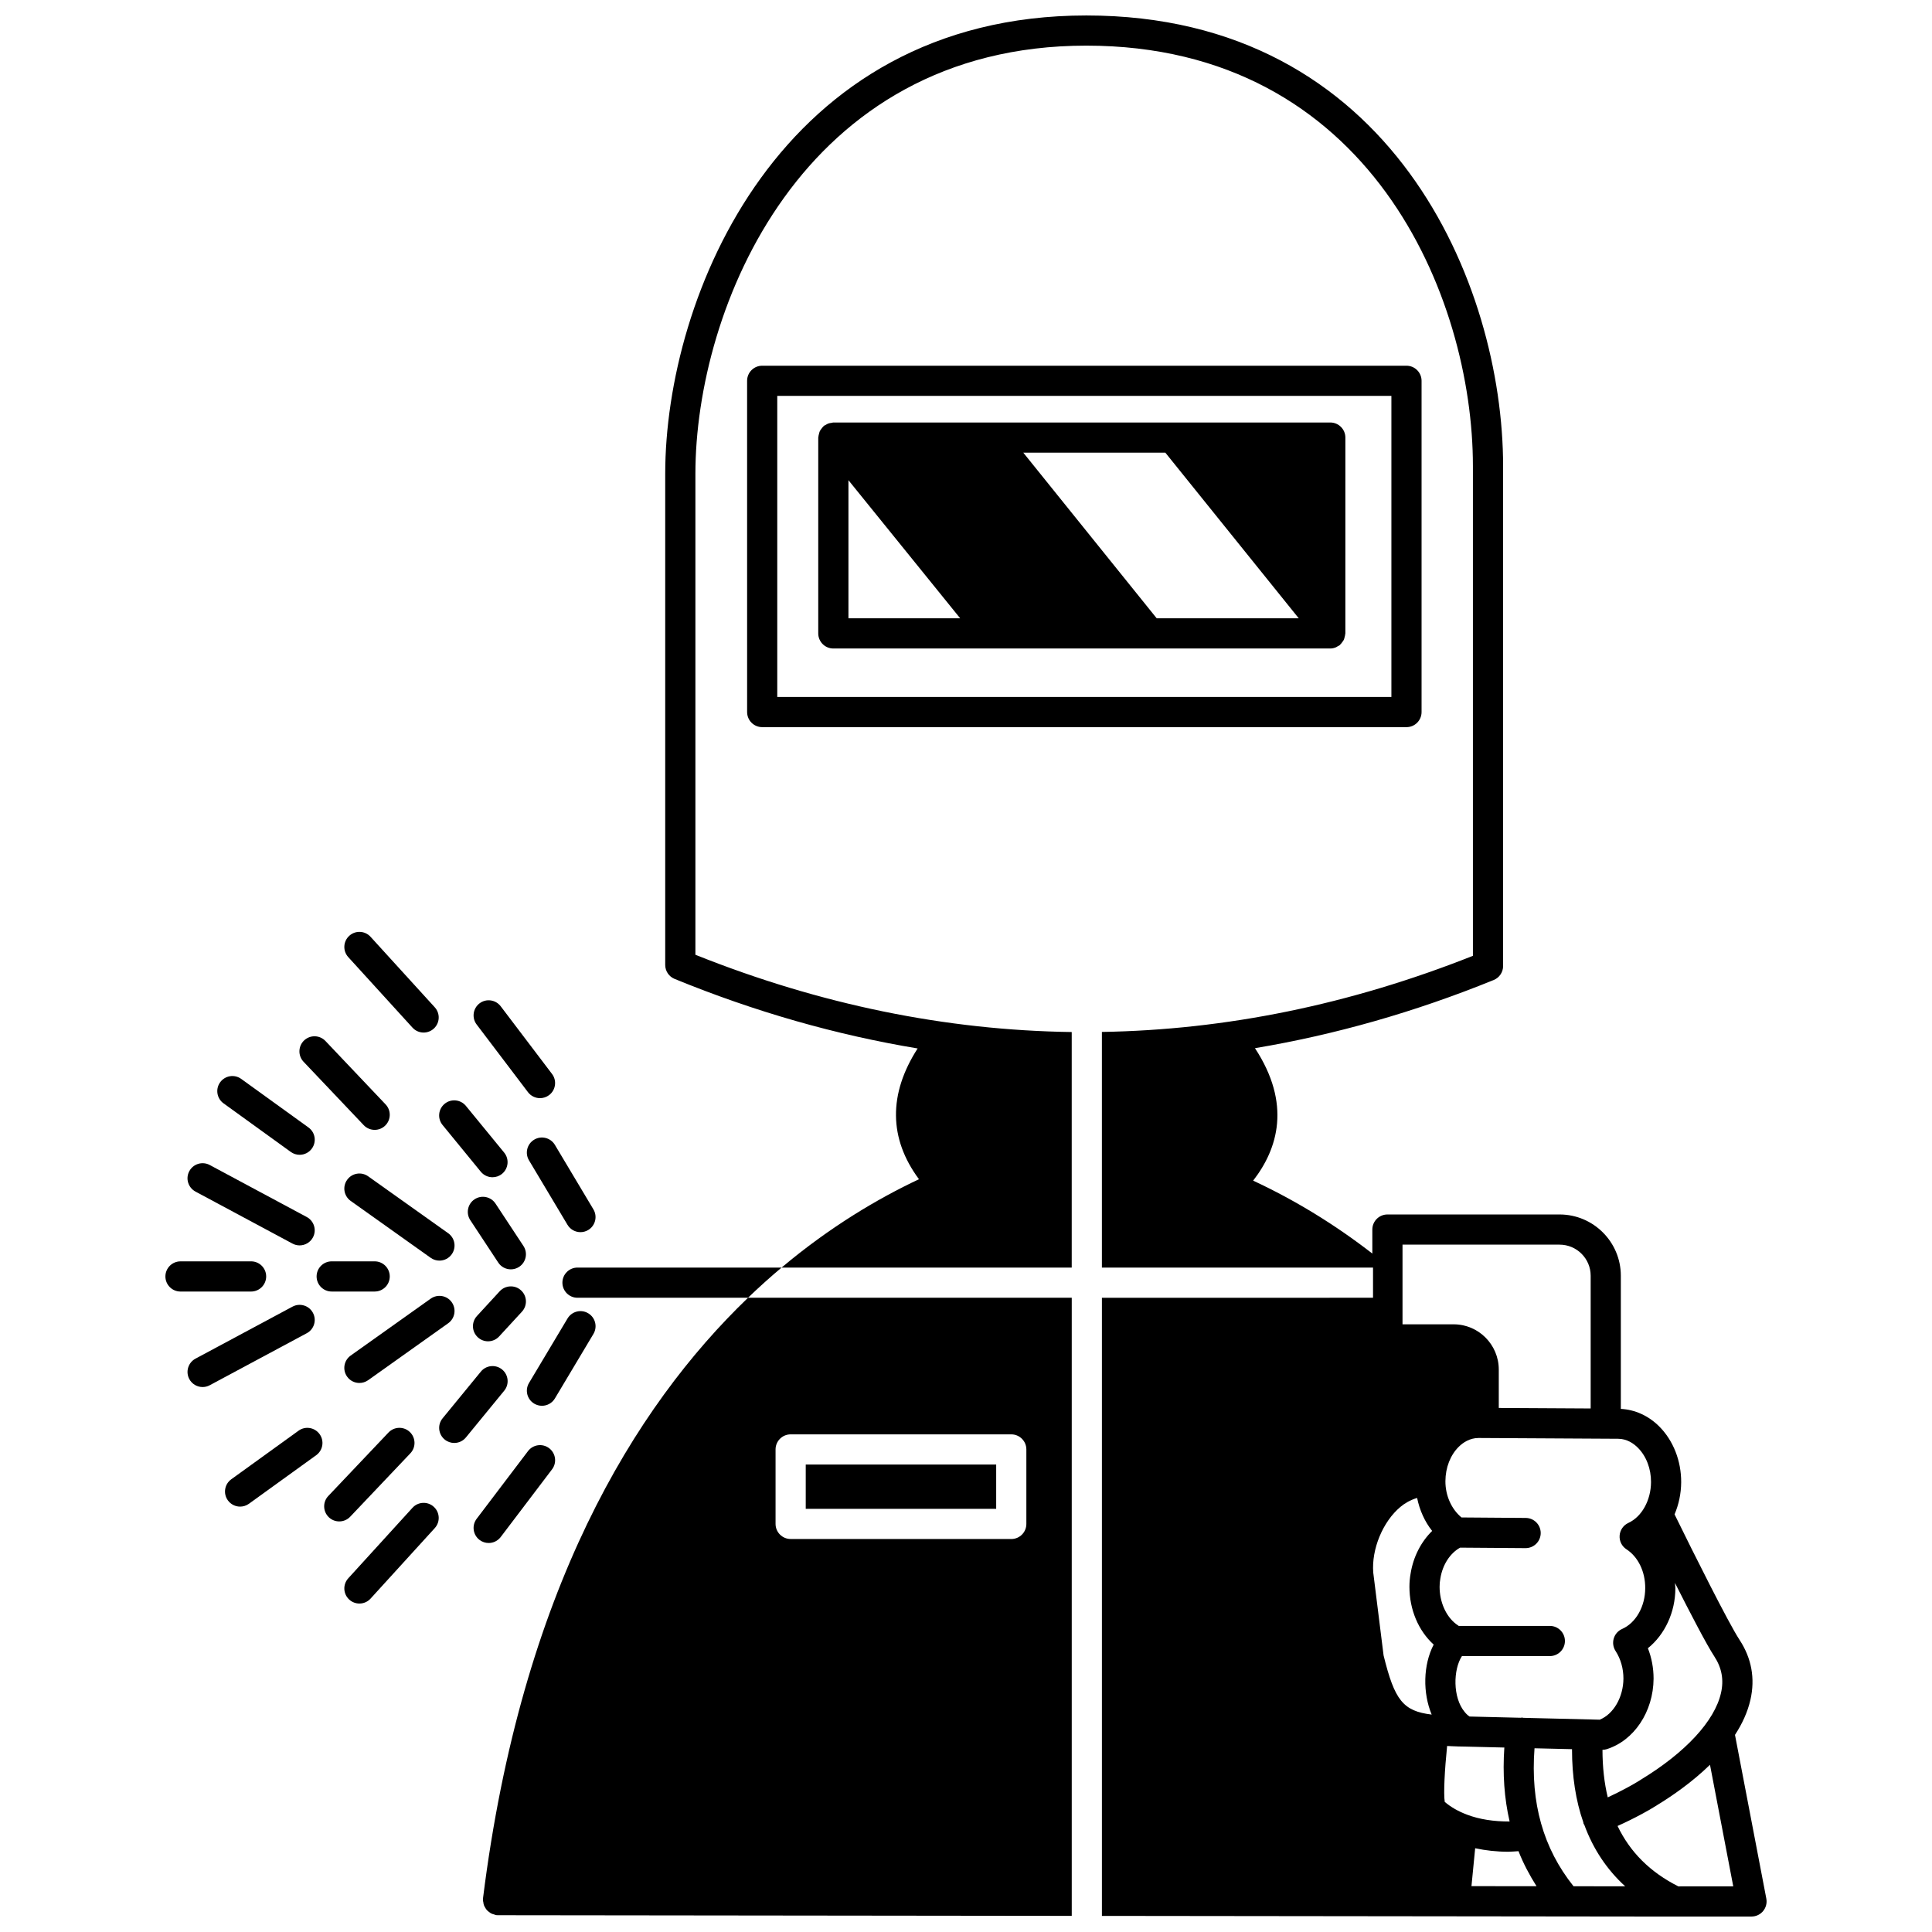
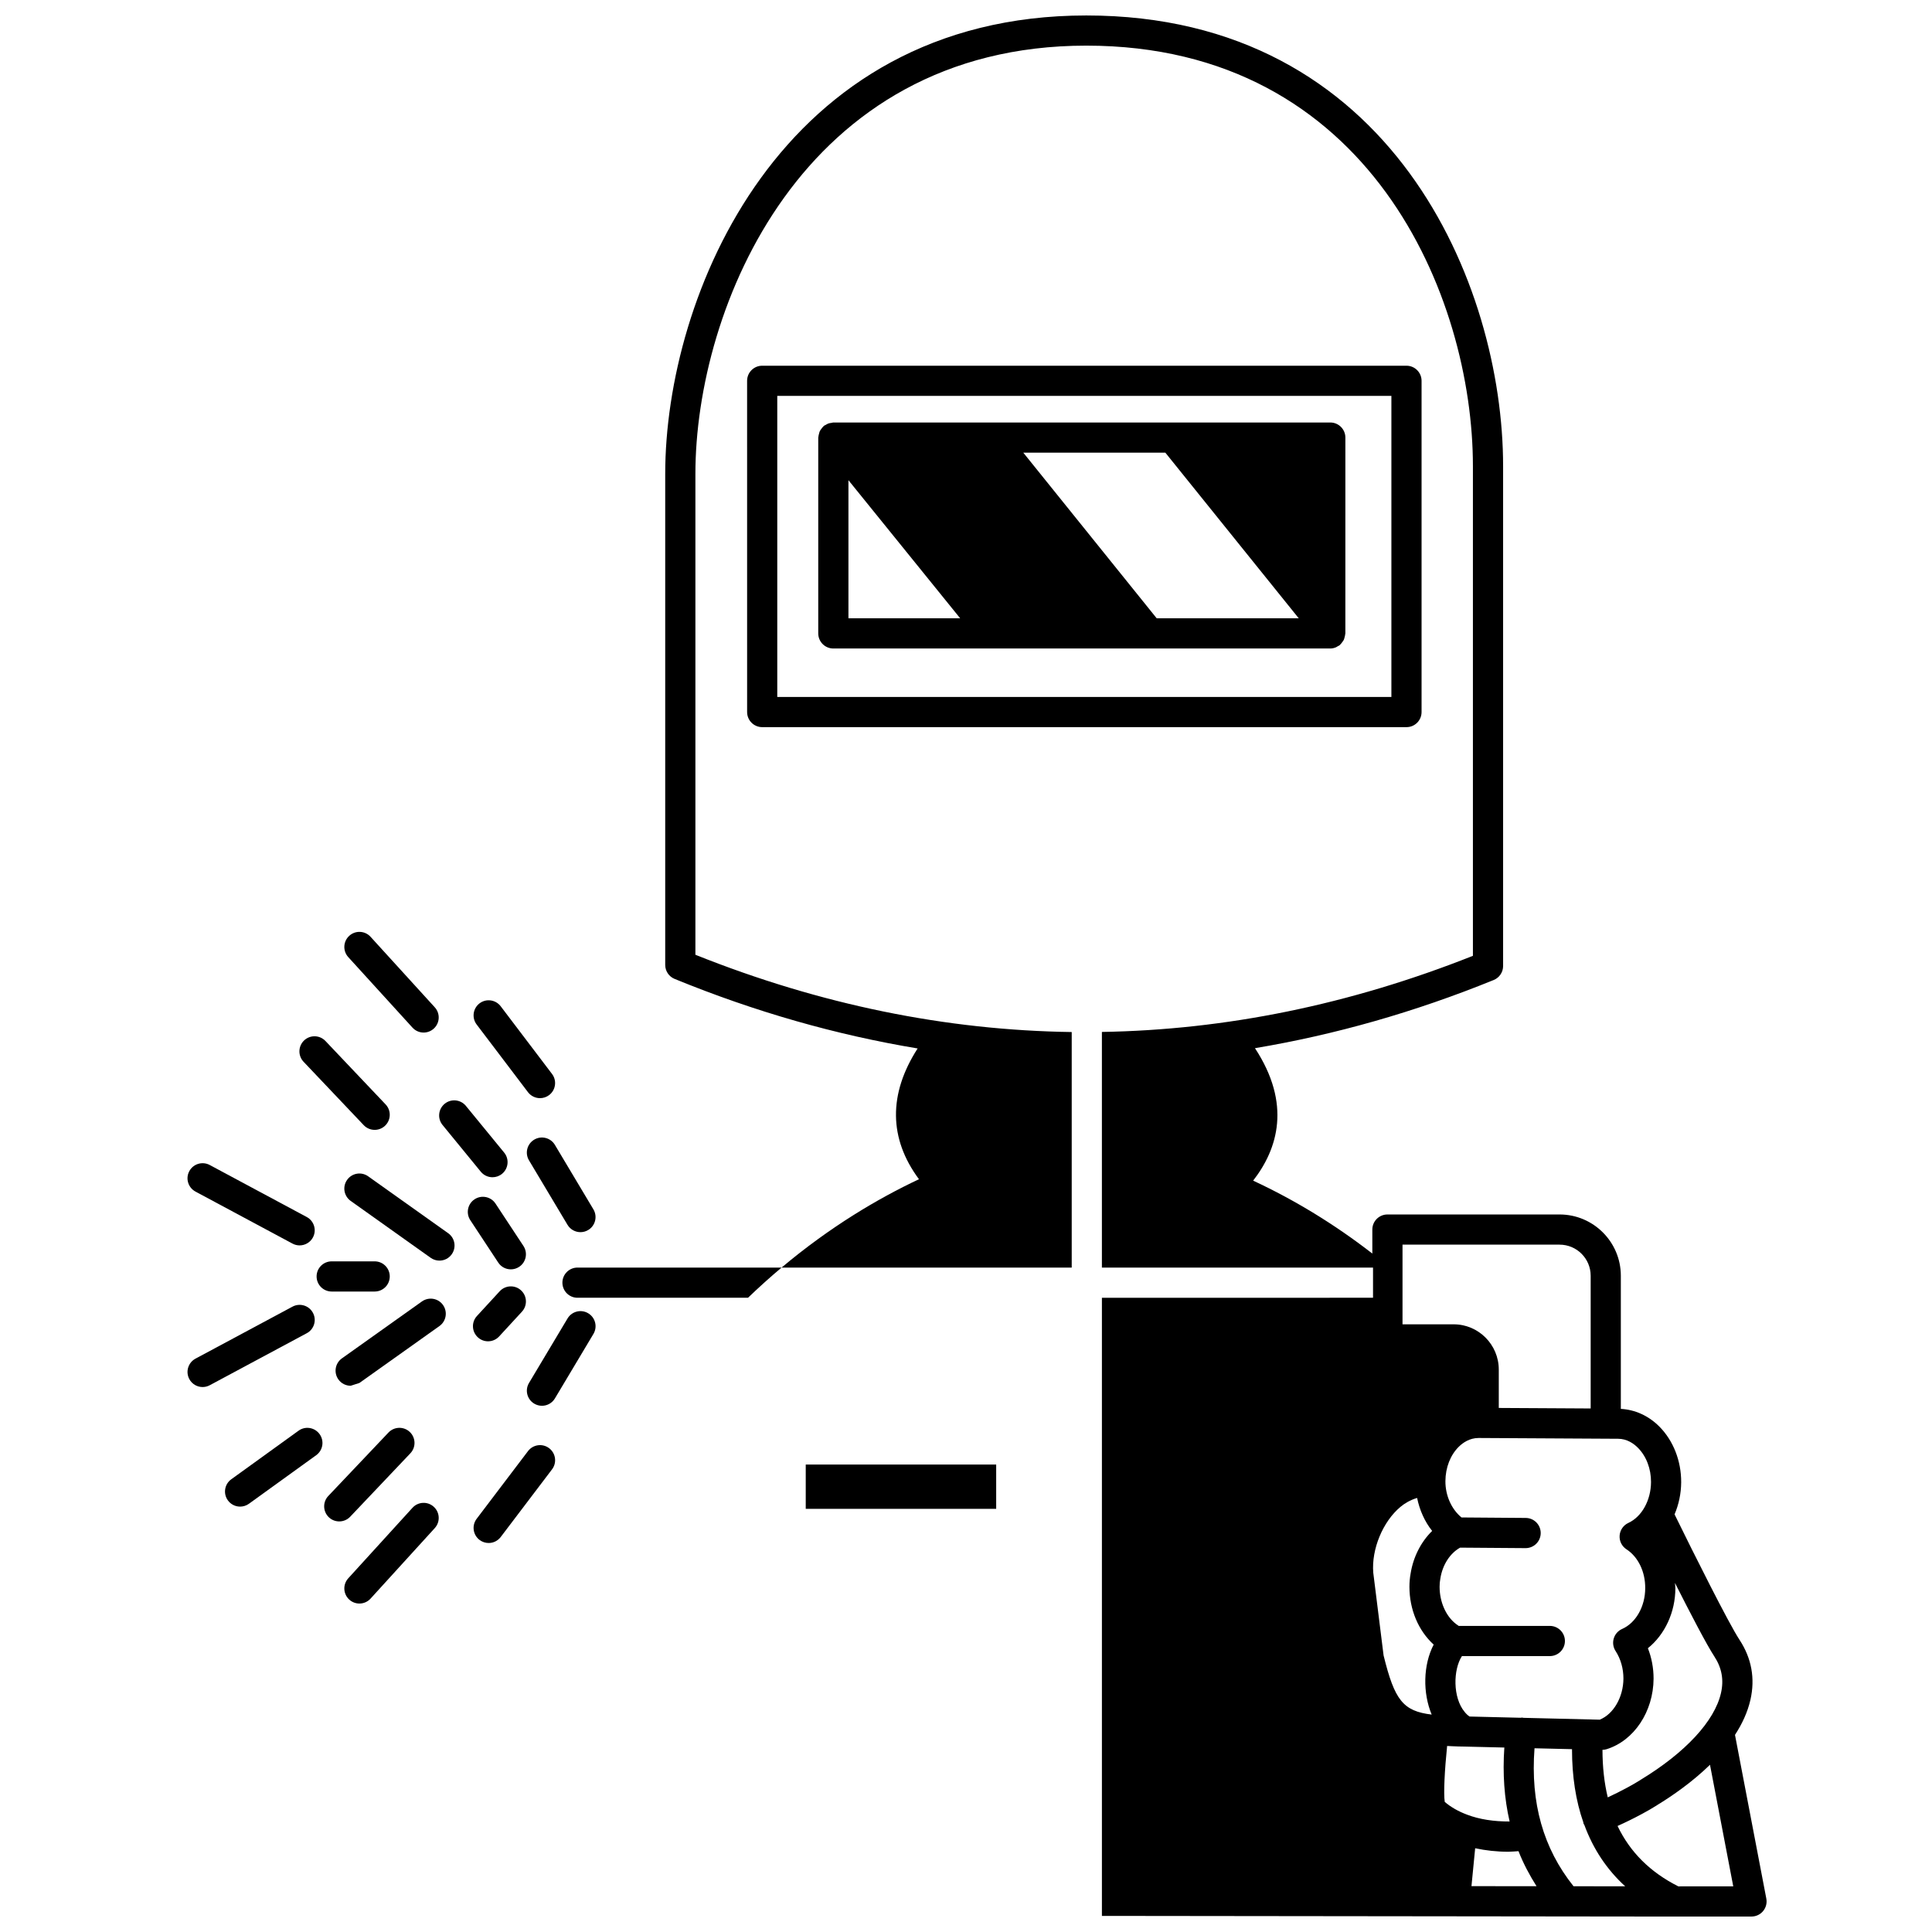
<svg xmlns="http://www.w3.org/2000/svg" width="800px" height="800px" version="1.1" viewBox="144 144 512 512">
  <defs>
    <clipPath id="b">
      <path d="m271 487h158v164.9h-158z" />
    </clipPath>
    <clipPath id="a">
      <path d="m320 148.09h293v503.81h-293z" />
    </clipPath>
  </defs>
  <path d="m520.73 332.7v-87.781c0-2.207-1.789-4-4-4h-170.74c-2.211 0-4 1.793-4 4l0.004 87.781c0 2.207 1.789 4 4 4h170.74c2.211 0 3.996-1.789 3.996-4zm-7.996-3.996h-162.75v-79.789h162.75z" />
  <path d="m364.85 315.86h131.7c0.488 0 0.969-0.109 1.43-0.293 0.176-0.066 0.32-0.176 0.48-0.27 0.195-0.109 0.406-0.18 0.586-0.328 0.055-0.043 0.078-0.113 0.133-0.16 0.211-0.191 0.371-0.414 0.539-0.648 0.141-0.195 0.297-0.375 0.398-0.59 0.105-0.219 0.152-0.457 0.215-0.695 0.07-0.273 0.148-0.531 0.164-0.812 0.004-0.07 0.039-0.133 0.039-0.207l0.004-51.891c0-2.207-1.789-4-4-4h-131.69c-0.176 0-0.328 0.078-0.5 0.102-0.281 0.035-0.551 0.07-0.824 0.168-0.266 0.098-0.492 0.234-0.727 0.379-0.152 0.094-0.32 0.129-0.465 0.242-0.055 0.043-0.078 0.113-0.133 0.156-0.211 0.188-0.367 0.414-0.535 0.645-0.145 0.199-0.301 0.379-0.402 0.598-0.105 0.215-0.148 0.453-0.211 0.684-0.07 0.277-0.152 0.539-0.168 0.824-0.004 0.07-0.039 0.129-0.039 0.199v51.895c0.004 2.211 1.789 4.004 4.004 4.004zm3.996-44.602 29.613 36.598h-29.613zm83.984-7.297 35.355 43.898h-37.645l-35.355-43.898z" />
  <path d="m351.13 479.92h-54.086c-2.207 0-4 1.793-4 4s1.793 4 4 4h45.188c2.969-2.856 5.938-5.519 8.898-8z" />
  <g clip-path="url(#b)">
-     <path d="m272 647.06c-0.012 0.082 0.023 0.16 0.02 0.242-0.004 0.082-0.047 0.156-0.047 0.242 0 0.191 0.082 0.355 0.109 0.543 0.035 0.27 0.066 0.527 0.156 0.781 0.082 0.238 0.207 0.449 0.336 0.664 0.133 0.227 0.262 0.449 0.434 0.645 0.164 0.184 0.352 0.324 0.543 0.477 0.211 0.168 0.414 0.328 0.664 0.449 0.219 0.113 0.457 0.168 0.699 0.234 0.191 0.055 0.355 0.164 0.559 0.188 0.168 0.02 0.336 0.031 0.5 0.031 0.012 0 0.02-0.004 0.031-0.004l152.02 0.176v-163.81h-85.789c-30.219 29.031-60.047 77.738-70.23 159.14zm81.531-122.94h58.465c2.211 0 4 1.793 4 4v19.738c0 2.207-1.789 4-4 4l-58.465-0.008c-2.211 0-4-1.793-4-4v-19.738c0-2.203 1.793-3.992 4-3.992z" />
-   </g>
+     </g>
  <g clip-path="url(#a)">
    <path d="m603.79 603.76c1.883-2.894 3.344-6.008 4.094-9.312 1.281-5.652 0.309-10.996-2.898-15.883-2.883-4.387-12.066-22.742-17.211-33.242 1.098-2.59 1.734-5.469 1.754-8.5 0.027-5.66-2.082-11.051-5.801-14.785-2.859-2.871-6.461-4.473-10.191-4.668v-35.289c0-8.949-7.281-16.234-16.234-16.234h-45.621c-2.211 0-4 1.793-4 4v6.359c-9.902-7.68-20.477-14.152-31.586-19.324 6.562-8.438 10.172-20.336 0.484-35.105 21.145-3.543 42.246-9.516 63.266-18.066 1.508-0.613 2.492-2.078 2.492-3.703v-132.46c0-48.012-29.414-119.45-110.45-119.45-81.301 0-111.6 74.516-111.6 121.48v130.14c0 1.625 0.98 3.082 2.484 3.699 21.398 8.762 42.887 14.859 64.41 18.434-7.773 12.07-7.648 23.879 0.355 34.656-10.852 5.102-23.5 12.566-36.418 23.418h76.898v-62.426c-33.324-0.465-66.637-7.25-99.73-20.477v-127.44c0-43.879 28.125-113.49 103.6-113.49 75.168 0 102.45 66.648 102.45 111.45v129.76c-32.633 12.949-65.477 19.625-98.324 20.172v62.449h71.852v7.996l-71.848 0.004v163.81l151.83 0.176h0.004l20.312-0.008c1.195 0 2.324-0.531 3.082-1.453 0.758-0.918 1.07-2.129 0.848-3.297zm-15.801-38.863c0.004-0.48-0.078-0.941-0.109-1.41 4.012 7.941 8.406 16.402 10.422 19.465 1.992 3.039 2.574 6.223 1.773 9.723-1.68 7.422-9.43 15.793-21.262 22.973-0.09 0.055-0.18 0.117-0.27 0.18-1.023 0.633-2.047 1.227-3.117 1.805-1.883 1.023-3.652 1.898-5.356 2.688-0.922-3.82-1.387-8.012-1.398-12.594 0.363-0.012 0.723-0.055 1.07-0.164 7.289-2.254 12.418-9.941 12.473-18.707 0-2.816-0.516-5.547-1.508-8.059 4.473-3.59 7.281-9.531 7.281-15.898zm-64.582 33.484c-7.594-0.91-9.832-3.828-12.746-15.684l-2.734-21.926c-0.5-6.211 2.531-13.543 7.223-17.449 1.047-0.879 2.559-1.805 4.398-2.352 0.668 3.25 2.012 6.273 3.988 8.742-2.926 2.859-4.992 6.836-5.699 11.223-0.219 1.184-0.324 2.352-0.324 3.57 0 6.031 2.371 11.648 6.426 15.328-2.824 5.43-2.914 12.824-0.531 18.547zm1.008-103.42c-0.008 0-0.012-0.004-0.02-0.004h-8.715v-21.113h41.625c4.543 0 8.238 3.695 8.238 8.238v35.176l-24.352-0.137v-10.168c0-6.613-5.367-11.996-11.957-11.996h-4.797c-0.012 0-0.02 0.004-0.023 0.004zm1.297 67.34c0.586-3.664 2.586-6.68 5.231-8.16l17.328 0.129h0.031c2.195 0 3.984-1.77 4-3.969v-0.031c0-2.195-1.77-3.984-3.965-4l-17.027-0.129c-2.609-2.148-4.289-5.766-4.262-9.633 0.02-3.578 1.309-6.898 3.539-9.098 1.078-1.062 2.859-2.328 5.254-2.328h0.051l36.906 0.207c2.391 0 4.184 1.297 5.262 2.383 2.227 2.238 3.496 5.559 3.477 9.102-0.031 4.832-2.441 9.176-6.004 10.816-1.324 0.609-2.211 1.891-2.316 3.344-0.105 1.457 0.582 2.848 1.812 3.644 3.094 2.012 5.004 5.941 4.969 10.293 0 4.856-2.461 9.199-6.121 10.82-1.07 0.473-1.883 1.391-2.215 2.516-0.336 1.125-0.16 2.336 0.477 3.32 1.367 2.106 2.086 4.641 2.086 7.309-0.031 4.965-2.644 9.434-6.289 10.898l-20.262-0.492c-0.062-0.012-0.117-0.051-0.18-0.059-0.191-0.023-0.367 0.039-0.559 0.043l-13.488-0.328c-0.469-0.316-0.895-0.703-1.277-1.188-3.231-3.836-3.066-11.281-0.742-14.828h23.293c2.211 0 4-1.793 4-4 0-2.207-1.789-4-4-4h-24.145c-0.215-0.141-0.453-0.305-0.719-0.508-2.684-2.07-4.348-5.848-4.348-9.859-0.008-0.738 0.059-1.43 0.203-2.215zm1.16 59.219c-0.355-2.219-0.008-8.625 0.629-14.82 0.391 0.02 0.766 0.043 1.172 0.059 1.137 0.051 2.324 0.102 3.586 0.105h0.004l10.402 0.25c-0.48 6.949-0.012 13.488 1.398 19.598-4.176 0.023-8.004-0.566-11.238-1.793-2.328-0.867-4.324-2.008-5.953-3.398zm7.082 22.328 0.98-10.043c2.762 0.59 5.688 0.926 8.793 0.926 0.867 0 1.797-0.105 2.691-0.152 1.273 3.25 2.906 6.328 4.781 9.289zm27.051 0.031c-8.039-10.066-11.438-22.082-10.344-36.57l9.938 0.238c-0.004 7.191 0.996 13.656 2.992 19.367 0.031 0.117 0.016 0.227 0.059 0.344 0.055 0.145 0.152 0.258 0.223 0.387 2.348 6.371 5.945 11.801 10.816 16.242zm27.773 0.031c-7.465-3.758-12.797-9.082-16.109-16.008 2.094-0.945 4.246-1.984 6.547-3.231 1.277-0.68 2.512-1.402 3.746-2.168 0.074-0.043 0.148-0.098 0.219-0.148 3.953-2.41 9.254-6.062 13.984-10.672l6.164 32.215z" />
  </g>
  <path d="m357.53 532.12h50.469v11.738h-50.469z" />
  <path d="m299.88 492.03c-1.891-1.137-4.352-0.512-5.481 1.383l-10.207 17.086c-1.133 1.895-0.516 4.352 1.383 5.481 0.641 0.383 1.348 0.566 2.047 0.566 1.363 0 2.688-0.695 3.434-1.945l10.207-17.09c1.133-1.895 0.516-4.348-1.383-5.481z" />
  <path d="m276.69 551.33 13.609-17.941c1.336-1.758 0.988-4.266-0.77-5.602-1.762-1.336-4.269-0.988-5.602 0.77l-13.609 17.941c-1.336 1.758-0.988 4.266 0.77 5.602 0.723 0.547 1.574 0.812 2.414 0.812 1.207 0.004 2.394-0.547 3.188-1.582z" />
-   <path d="m277.06 506.93c-1.707-1.402-4.238-1.145-5.625 0.559l-10.145 12.379c-1.402 1.707-1.148 4.227 0.559 5.625 0.742 0.609 1.641 0.906 2.531 0.906 1.16 0 2.309-0.5 3.094-1.465l10.145-12.379c1.406-1.707 1.148-4.227-0.559-5.625z" />
  <path d="m252.75 529.14c1.52-1.602 1.453-4.133-0.148-5.652-1.598-1.52-4.133-1.453-5.652 0.148l-15.945 16.809c-1.52 1.602-1.453 4.133 0.148 5.652 0.773 0.734 1.762 1.094 2.75 1.094 1.059 0 2.113-0.414 2.902-1.246z" />
  <path d="m253.31 543.58-17.016 18.684c-1.488 1.633-1.371 4.164 0.266 5.648 0.766 0.699 1.73 1.043 2.691 1.043 1.082 0 2.168-0.441 2.953-1.309l17.016-18.684c1.488-1.633 1.371-4.164-0.266-5.648-1.625-1.488-4.156-1.371-5.644 0.266z" />
  <path d="m223.12 523.15-17.832 12.875c-1.793 1.293-2.195 3.789-0.902 5.582 0.781 1.082 2.004 1.66 3.246 1.66 0.812 0 1.629-0.246 2.336-0.754l17.828-12.871c1.793-1.293 2.195-3.789 0.902-5.582-1.297-1.797-3.797-2.207-5.578-0.91z" />
-   <path d="m239.25 510.5c0.801 0 1.605-0.238 2.316-0.738l21.211-15.086c1.797-1.281 2.219-3.773 0.938-5.578-1.273-1.801-3.762-2.219-5.578-0.941l-21.211 15.086c-1.797 1.281-2.219 3.773-0.938 5.578 0.777 1.098 2.012 1.68 3.262 1.68z" />
+   <path d="m239.25 510.5l21.211-15.086c1.797-1.281 2.219-3.773 0.938-5.578-1.273-1.801-3.762-2.219-5.578-0.941l-21.211 15.086c-1.797 1.281-2.219 3.773-0.938 5.578 0.777 1.098 2.012 1.68 3.262 1.68z" />
  <path d="m226.93 491.91c-1.039-1.941-3.461-2.68-5.414-1.637l-25.711 13.785c-1.941 1.043-2.68 3.465-1.633 5.414 0.719 1.344 2.098 2.106 3.527 2.106 0.637 0 1.285-0.152 1.887-0.477l25.711-13.785c1.945-1.035 2.68-3.457 1.633-5.406z" />
  <path d="m285.57 446.02c-1.898 1.133-2.516 3.586-1.383 5.481l10.207 17.09c0.75 1.25 2.074 1.945 3.434 1.945 0.699 0 1.406-0.18 2.047-0.566 1.898-1.133 2.516-3.586 1.383-5.481l-10.207-17.09c-1.133-1.895-3.594-2.512-5.481-1.379z" />
  <path d="m283.92 433.44c0.789 1.035 1.98 1.582 3.191 1.582 0.84 0 1.691-0.266 2.414-0.812 1.754-1.336 2.102-3.844 0.77-5.602l-13.609-17.941c-1.336-1.754-3.844-2.106-5.602-0.77-1.754 1.336-2.102 3.844-0.77 5.602z" />
  <path d="m271.42 454.52c0.789 0.961 1.938 1.461 3.098 1.461 0.891 0 1.789-0.297 2.531-0.906 1.707-1.398 1.961-3.918 0.559-5.625l-10.141-12.379c-1.398-1.707-3.918-1.961-5.625-0.559-1.707 1.398-1.961 3.918-0.559 5.625z" />
  <path d="m240.39 442.18c0.785 0.828 1.844 1.246 2.902 1.246 0.988 0 1.98-0.363 2.75-1.094 1.598-1.52 1.668-4.051 0.148-5.652l-15.945-16.809c-1.52-1.598-4.051-1.668-5.652-0.148-1.598 1.52-1.668 4.051-0.148 5.652z" />
  <path d="m253.31 416.33c0.789 0.867 1.871 1.309 2.953 1.309 0.961 0 1.922-0.344 2.691-1.043 1.637-1.488 1.75-4.016 0.266-5.648l-17.016-18.684c-1.488-1.637-4.016-1.75-5.644-0.266-1.637 1.488-1.75 4.016-0.266 5.648z" />
-   <path d="m221.07 449.28c0.707 0.512 1.523 0.754 2.336 0.754 1.242 0 2.465-0.574 3.246-1.66 1.293-1.793 0.891-4.289-0.902-5.582l-17.828-12.871c-1.793-1.297-4.285-0.887-5.582 0.898-1.293 1.793-0.891 4.289 0.902 5.582z" />
  <path d="m262.78 470.82-21.211-15.086c-1.812-1.285-4.301-0.859-5.578 0.941-1.281 1.801-0.859 4.293 0.938 5.578l21.211 15.086c0.707 0.5 1.516 0.738 2.316 0.738 1.25 0 2.484-0.582 3.258-1.68 1.285-1.805 0.859-4.301-0.934-5.578z" />
  <path d="m195.8 459.78 25.711 13.785c0.602 0.324 1.25 0.477 1.887 0.477 1.422 0 2.809-0.766 3.527-2.106 1.047-1.945 0.312-4.371-1.633-5.414l-25.711-13.785c-1.941-1.039-4.375-0.312-5.414 1.637-1.047 1.934-0.309 4.356 1.633 5.406z" />
  <path d="m273.34 499.46c1.078 0 2.156-0.438 2.941-1.293l6.039-6.562c1.496-1.629 1.391-4.156-0.238-5.648-1.613-1.492-4.152-1.387-5.648 0.234l-6.039 6.562c-1.496 1.629-1.391 4.156 0.238 5.648 0.766 0.711 1.738 1.059 2.707 1.059z" />
  <path d="m279.38 480.39c0.75 0 1.52-0.211 2.195-0.66 1.848-1.215 2.356-3.695 1.141-5.539l-7.402-11.23c-1.215-1.84-3.691-2.356-5.539-1.141-1.848 1.215-2.356 3.695-1.141 5.539l7.402 11.23c0.77 1.172 2.039 1.801 3.344 1.801z" />
-   <path d="m214.54 482.27c0-2.207-1.789-4-4-4l-18.707 0.004c-2.211 0-4 1.793-4 4s1.789 4 4 4h18.707c2.207-0.004 4-1.797 4-4.004z" />
  <path d="m247.29 482.27c0-2.207-1.789-4-4-4h-11.387c-2.211 0-4 1.793-4 4s1.789 4 4 4h11.387c2.215 0 4-1.793 4-4z" />
</svg>